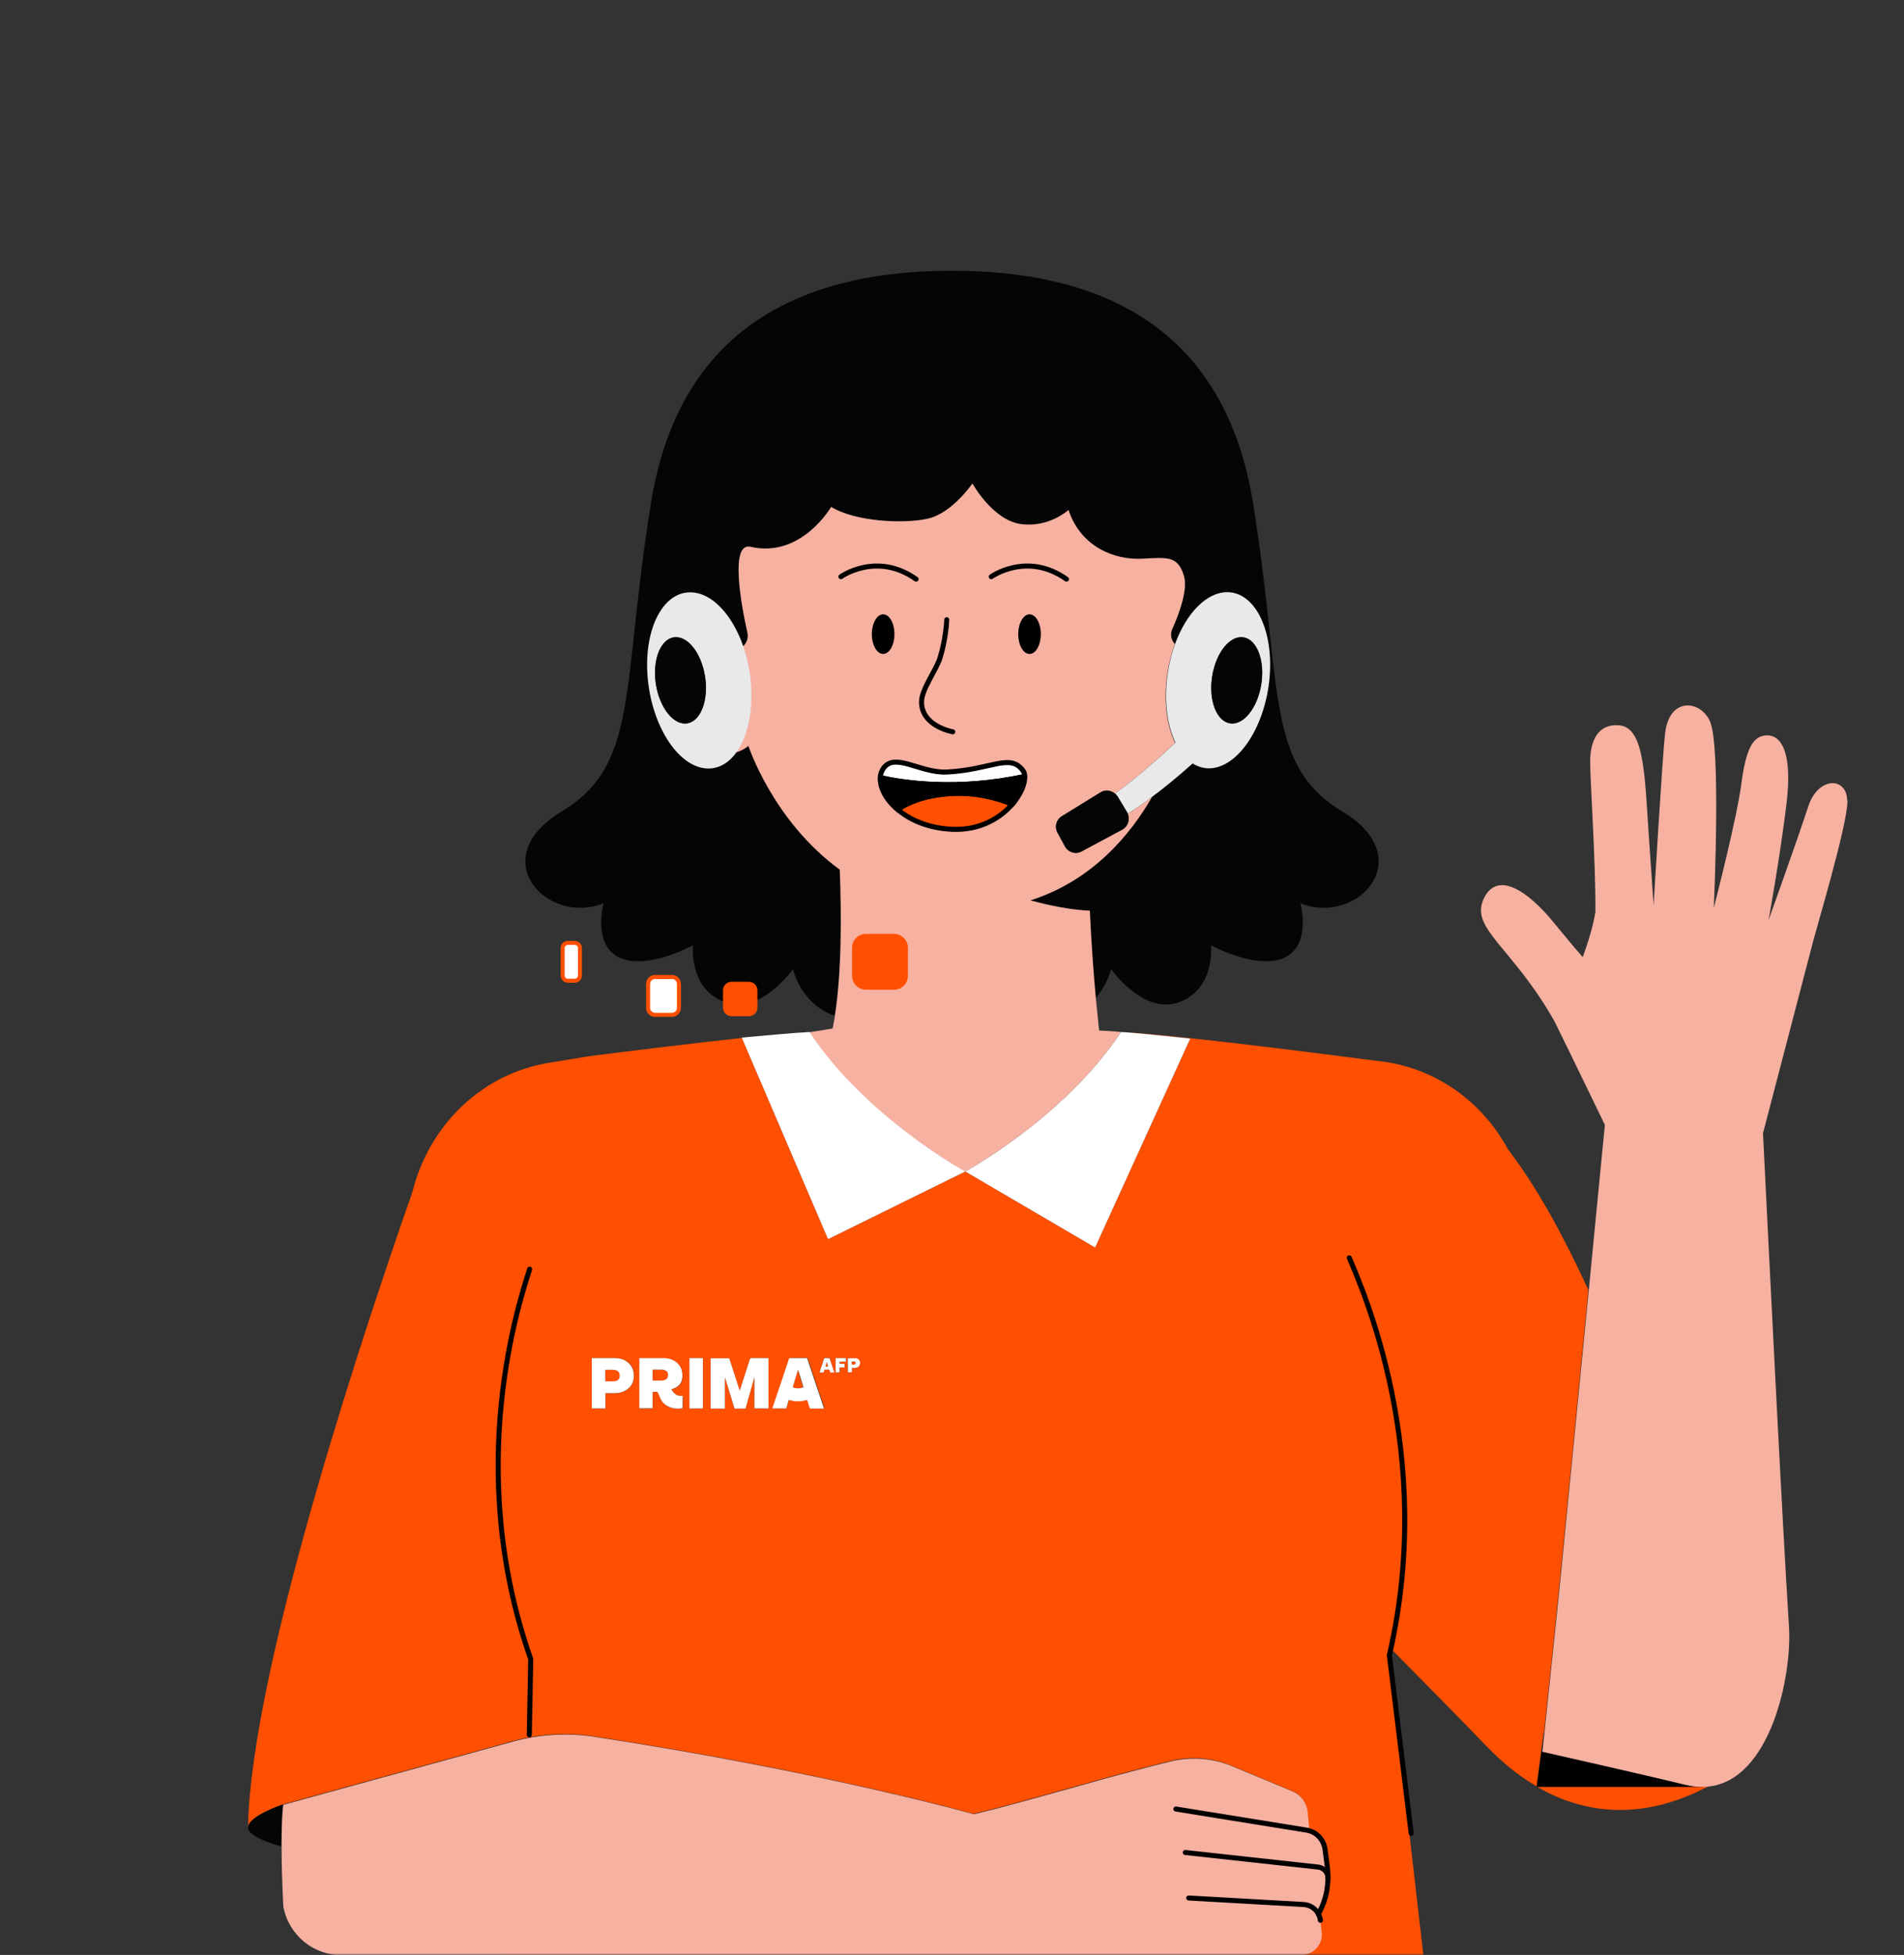
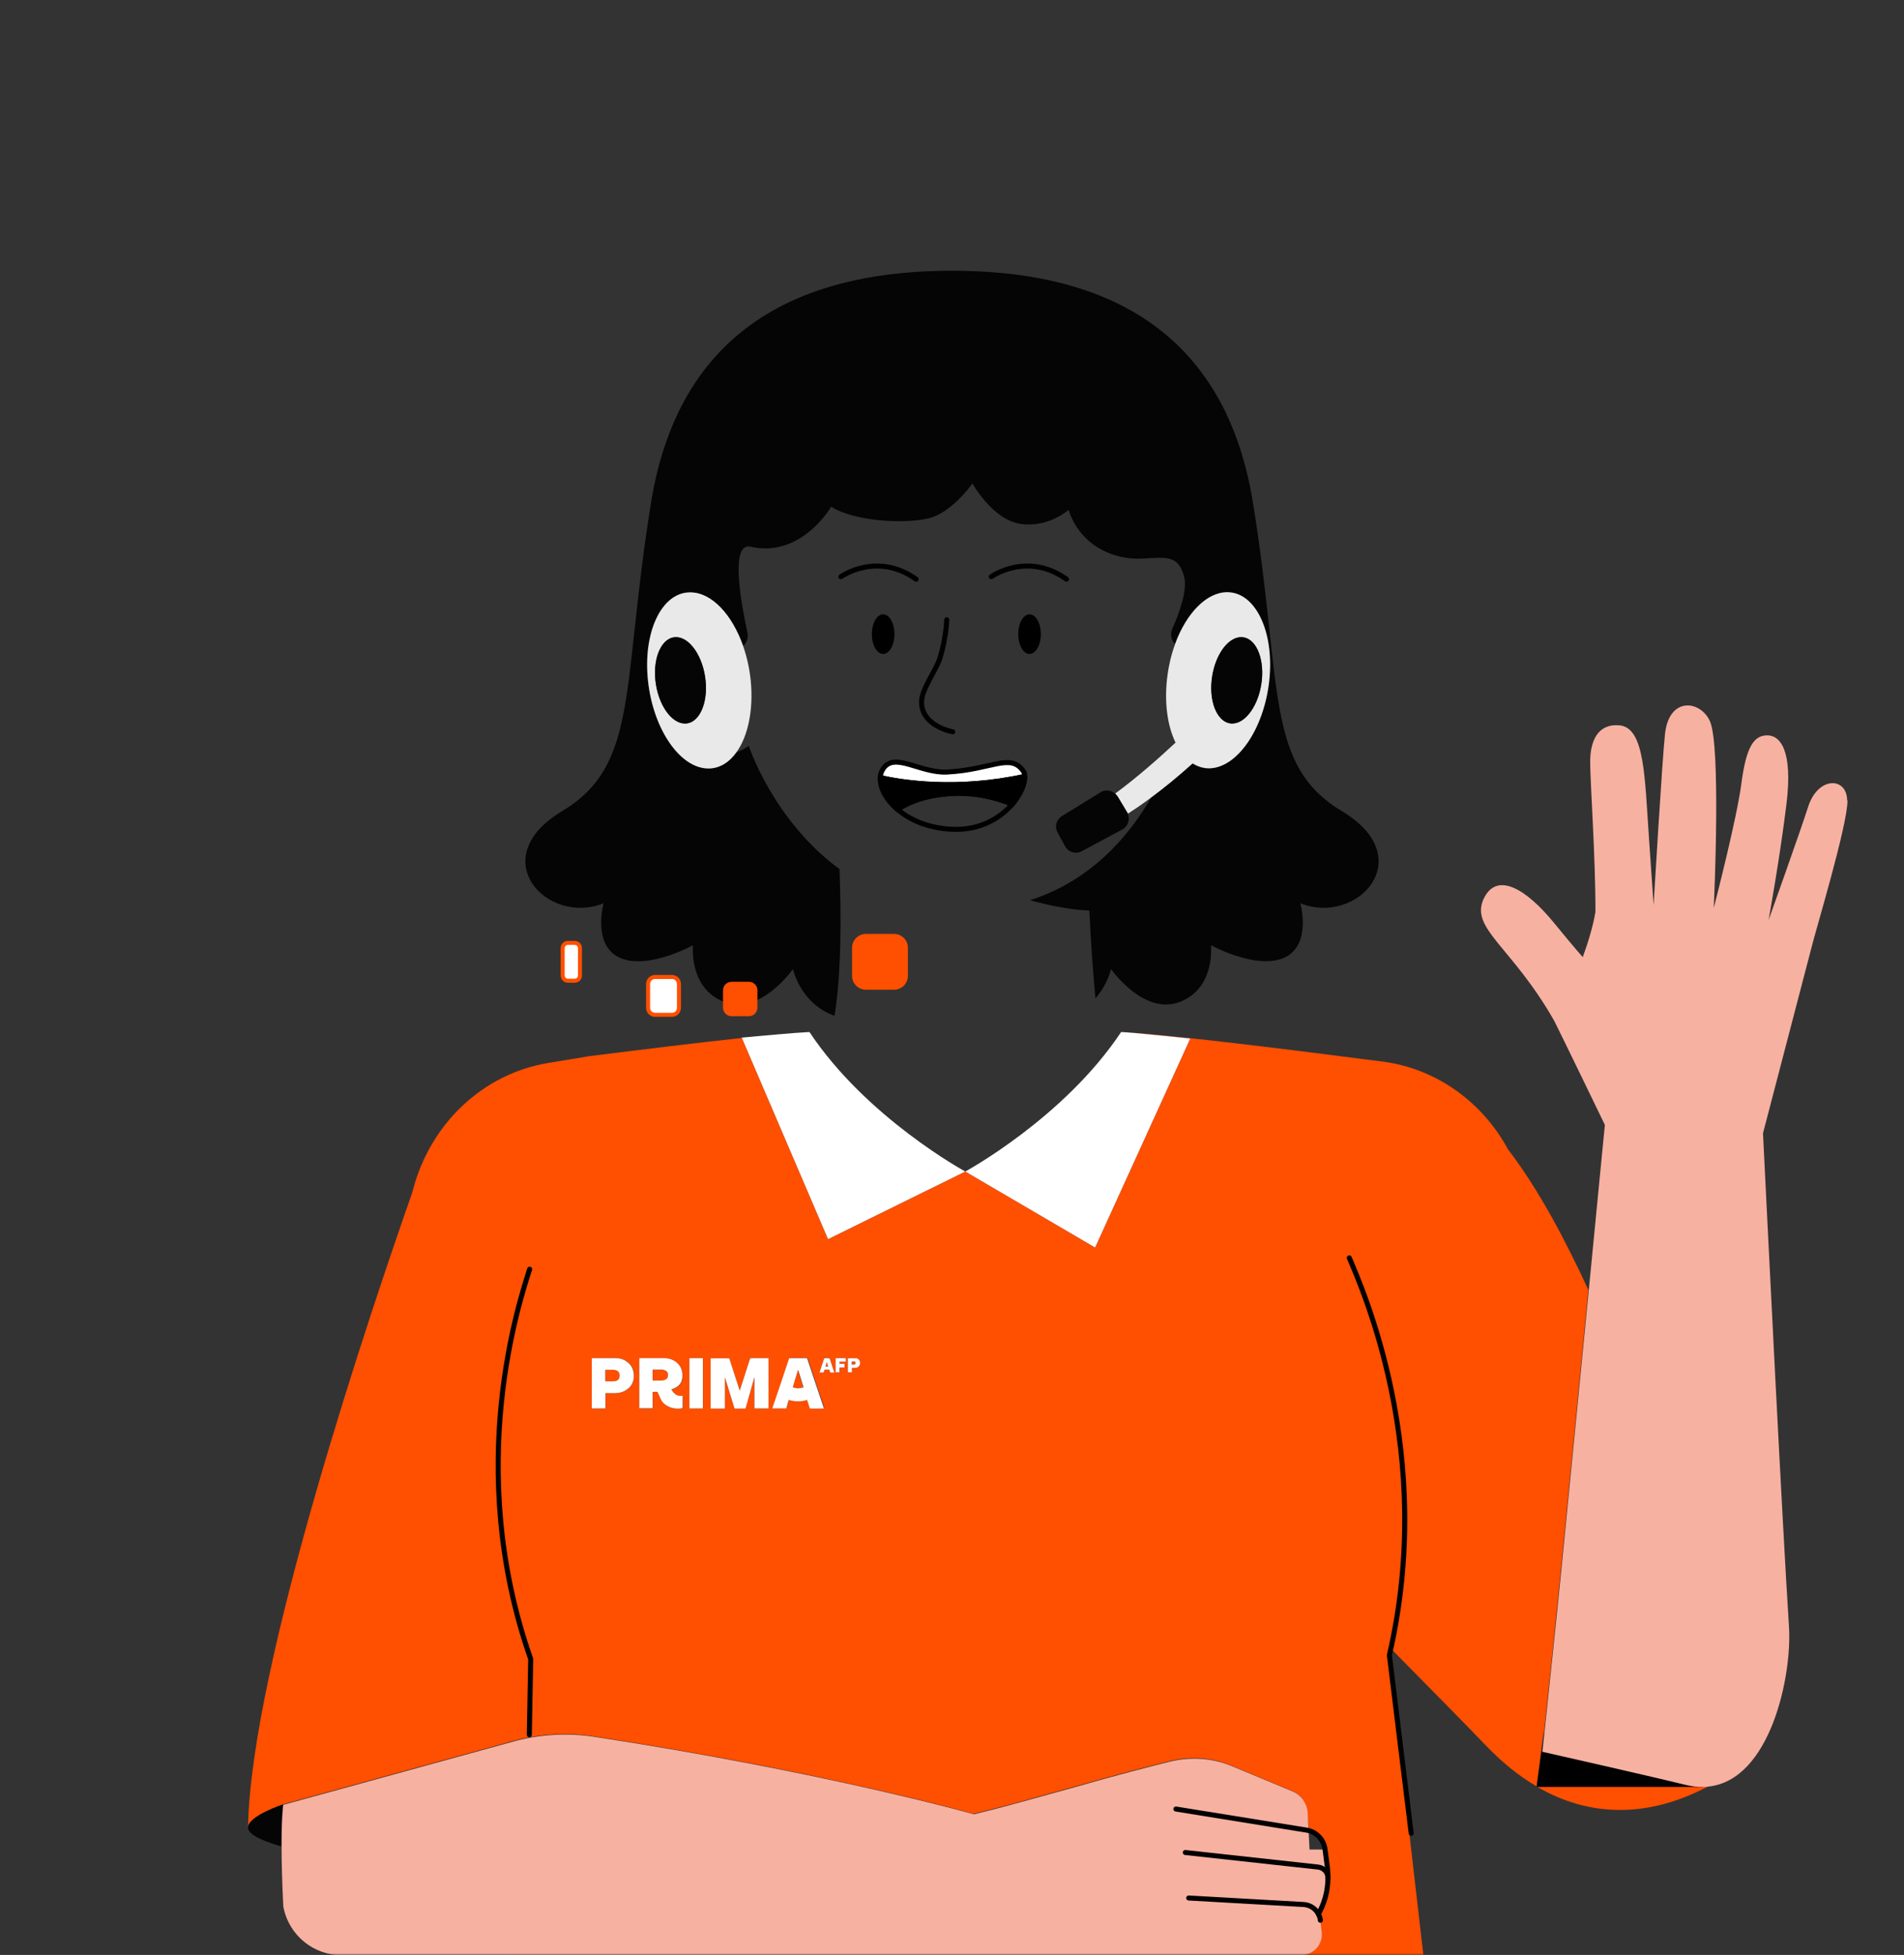
<svg xmlns="http://www.w3.org/2000/svg" width="493" height="506" viewBox="0 0 493 506" fill="none">
  <rect x="0" y="0" width="493" height="506" fill="#333333" stroke="none" />
  <mask id="mask0_3395_65567" style="mask-type:luminance" maskUnits="userSpaceOnUse" x="0" y="0" width="493" height="506">
    <path d="M463.661 0H29.61C13.591 0 0.606 12.985 0.606 29.003V476.996C0.606 493.015 13.591 506 29.61 506H463.661C479.68 506 492.665 493.015 492.665 476.996V29.003C492.665 12.985 479.68 0 463.661 0Z" fill="white" />
  </mask>
  <g mask="url(#mask0_3395_65567)">
    <path d="M217.534 225.067C200.228 212.488 193.859 193.019 193.859 193.019C193.859 193.019 192.697 194.06 190.654 194.701C188.771 197.345 186.287 198.908 183.403 198.908C176.072 198.908 169.061 188.692 167.739 176.113C166.417 163.534 171.305 153.319 178.636 153.319C184.164 153.319 189.492 159.088 192.336 167.3C193.338 166.459 193.819 165.137 193.538 163.775C191.936 156.444 188.931 140.26 194.339 141.502C207.519 144.506 215.211 131.166 215.211 131.166C221.46 135.012 233.999 135.613 240.248 134.211C246.498 132.808 251.786 125.117 251.786 125.117C251.786 125.117 257.034 134.611 264.324 135.613C271.615 136.614 276.663 131.967 276.663 131.967C279.908 141.662 288.801 144.907 295.491 144.586C302.141 144.266 304.945 143.625 306.548 149.033C307.63 152.678 305.226 159.008 303.543 162.733C302.942 164.095 303.223 165.658 304.184 166.659C307.109 158.807 312.277 153.319 317.645 153.319C324.976 153.319 329.863 163.534 328.541 176.113C327.219 188.692 320.248 198.908 312.877 198.908C311.355 198.908 309.913 198.467 308.631 197.626C304.865 201.031 301.38 203.875 298.175 206.239C292.607 215.973 282.752 227.911 266.688 232.999C271.776 234.401 277.184 235.483 282.071 235.683C282.472 244.576 283.113 252.669 283.633 258.397C286.838 254.792 287.68 250.826 287.68 250.826C287.68 250.826 296.092 262.884 305.426 259.359C314.76 255.833 313.558 244.657 313.558 244.657C313.558 244.657 325.296 251.106 332.507 247.901C339.718 244.657 336.713 233.8 336.713 233.8C351.455 239.689 367.68 222.062 347.529 210.004C327.379 197.946 332.186 177.956 324.415 130.044C316.643 82.132 281.59 70.074 246.498 70.074C211.405 70.074 176.352 82.132 168.581 130.044C160.809 177.956 165.616 197.946 145.466 210.004C125.316 222.062 141.54 239.689 156.282 233.8C156.282 233.8 153.278 244.657 160.489 247.901C167.699 251.146 179.437 244.657 179.437 244.657C179.437 244.657 178.235 255.833 187.569 259.359C196.903 262.884 205.316 250.826 205.316 250.826C205.316 250.826 207.239 259.799 216.092 262.924C217.895 251.627 217.815 236.484 217.374 225.067H217.534Z" fill="#060505" />
    <path d="M441.031 462.461H397.966C411.907 470.593 427.13 470.393 442.273 462.381C441.872 462.421 441.432 462.461 441.031 462.461Z" fill="#FF4F00" />
    <path d="M399.768 448.603C400.729 439.71 402.772 420.241 404.174 406.18C405.176 396.165 408.461 362.794 411.265 333.871C405.456 321.212 398.406 307.832 390.474 297.497C383.784 285.158 371.846 276.585 358.065 274.782C334.309 271.698 302.141 267.692 290.443 267.131C293.328 267.291 303.743 268.373 308.19 268.813L283.553 322.895L249.943 303.225L214.409 320.731L192.096 268.653C180.598 269.895 166.137 271.658 152.797 273.34C149.031 273.941 145.345 274.582 141.86 275.143C125.075 277.947 111.455 290.766 106.928 307.952C106.848 308.233 106.768 308.553 106.687 308.833C96.352 338.238 64.945 430.897 64.224 472.96C64.304 469.996 73.237 467.031 73.237 467.031L132.807 450.646C139.697 448.764 146.788 448.363 153.678 449.405C213.648 458.578 252.066 469.475 252.066 469.475C257.714 468.113 262.882 466.711 267.609 465.389L278.145 462.464C288.881 459.38 297.294 457.216 302.942 455.814C308.31 454.492 313.839 454.893 318.766 456.976L334.55 463.546C336.753 464.467 338.235 466.51 338.476 468.914L338.956 473.761H338.876C341.079 474.442 342.682 476.285 342.962 478.608L343.603 483.496L343.723 485.739C343.723 485.739 343.723 485.98 343.723 486.14C343.723 487.582 343.523 488.944 343.283 490.026C342.962 491.548 341.28 495.394 341.28 495.394C341.52 495.874 341.68 496.395 341.76 496.956L342.121 500.121C342.482 503.125 339.998 505.889 336.913 505.889H130.603C129.522 517.787 127.879 534.933 126.437 545.789C126.437 545.789 179.557 556.686 249.862 556.285C320.168 556.686 373.288 545.789 373.288 545.789C370.884 527.722 359.667 428.293 359.667 428.293C359.667 428.293 359.948 427.852 360.469 427.051C368.4 435.063 380.819 447.682 384.785 451.848C388.991 456.215 393.358 459.74 397.845 462.344L399.687 448.483L399.768 448.603ZM163.973 357.507C163.653 358.508 163.012 359.269 162.131 359.83C161.289 360.351 160.368 360.591 159.407 360.591C158.605 360.591 157.804 360.591 157.003 360.591C156.843 360.591 156.803 360.631 156.803 360.792C156.803 361.993 156.803 363.155 156.803 364.357V364.557H153.277V351.538H153.478C155.441 351.538 157.404 351.538 159.367 351.538C160.328 351.538 161.249 351.778 162.091 352.259C163.292 352.98 164.014 354.061 164.134 355.463C164.214 356.145 164.134 356.826 163.973 357.466V357.507ZM176.632 364.557C175.07 364.758 173.588 364.557 172.266 363.596C171.745 363.195 171.345 362.634 171.064 362.074C170.824 361.553 170.583 361.032 170.383 360.511C170.343 360.391 170.263 360.311 170.103 360.311C169.822 360.311 169.502 360.311 169.221 360.311C169.061 360.311 169.021 360.351 169.021 360.511C169.021 361.753 169.021 362.995 169.021 364.277C169.021 364.317 169.021 364.397 169.021 364.437C169.021 364.517 169.021 364.557 168.901 364.557C167.819 364.557 166.698 364.557 165.616 364.557C165.616 364.557 165.616 364.557 165.576 364.557V351.578C165.576 351.578 165.696 351.578 165.736 351.578C167.779 351.578 169.862 351.578 171.905 351.578C173.147 351.578 174.269 351.898 175.23 352.699C176.112 353.42 176.592 354.382 176.713 355.544C176.793 356.225 176.713 356.866 176.512 357.507C176.192 358.468 175.511 359.029 174.589 359.389C174.349 359.469 174.109 359.55 173.868 359.67C174.549 360.751 175.391 361.553 176.793 361.312C176.793 361.392 176.793 361.473 176.793 361.513C176.793 362.474 176.793 363.396 176.793 364.357C176.793 364.477 176.793 364.557 176.632 364.557ZM182.041 364.557H178.555V351.538H182.041V364.557ZM198.986 364.557H195.341V356.545C195.341 356.545 195.341 356.545 195.301 356.545C195.301 356.585 195.3 356.625 195.26 356.705C194.539 359.269 193.818 361.833 193.097 364.397C193.057 364.557 192.977 364.597 192.857 364.597C192.016 364.597 191.214 364.597 190.373 364.597C190.213 364.597 190.173 364.557 190.133 364.437C189.372 361.913 188.57 359.349 187.809 356.826C187.809 356.746 187.769 356.705 187.729 356.625H187.689V364.597H184.004V351.578H184.204C185.686 351.578 187.128 351.578 188.61 351.578C188.771 351.578 188.851 351.618 188.891 351.778C189.732 354.422 190.613 357.066 191.455 359.71C191.455 359.79 191.495 359.87 191.535 359.95C191.575 359.83 191.615 359.79 191.615 359.71C192.456 357.066 193.338 354.382 194.179 351.738C194.219 351.578 194.299 351.538 194.459 351.538C195.901 351.538 197.303 351.538 198.746 351.538H198.946V364.557H198.986ZM213.207 364.557C212.126 364.557 211.044 364.557 209.963 364.557C209.802 364.557 209.762 364.517 209.722 364.357C209.522 363.716 209.322 363.115 209.121 362.474C209.121 362.434 209.121 362.394 209.081 362.314C207.479 362.795 205.916 362.795 204.314 362.314C204.234 362.554 204.154 362.795 204.114 362.995C203.994 363.476 203.833 363.916 203.713 364.397C203.713 364.477 203.633 364.517 203.553 364.517C202.431 364.517 201.31 364.517 200.188 364.517C200.188 364.517 200.108 364.517 200.068 364.517C200.068 364.437 200.068 364.397 200.108 364.317C201.51 360.111 202.912 355.904 204.354 351.698C204.394 351.538 204.474 351.498 204.635 351.498C206.077 351.498 207.519 351.498 208.921 351.498C209.081 351.498 209.121 351.538 209.161 351.658C210.563 355.864 212.006 360.111 213.408 364.317C213.408 364.357 213.408 364.437 213.448 364.517H213.247L213.207 364.557ZM215.05 355.223C215.05 355.223 214.97 355.143 214.93 355.103C214.85 354.943 214.81 354.743 214.77 354.582C214.77 354.502 214.73 354.462 214.609 354.462C214.289 354.462 213.969 354.462 213.608 354.462C213.568 354.462 213.488 354.542 213.448 354.582C213.368 354.743 213.328 354.943 213.288 355.103C213.288 355.143 213.207 355.223 213.167 355.223C212.847 355.223 212.526 355.223 212.206 355.223C212.206 355.143 212.206 355.103 212.246 355.023C212.606 353.901 213.007 352.779 213.368 351.658C213.368 351.538 213.448 351.498 213.608 351.498C213.969 351.498 214.329 351.498 214.65 351.498C214.73 351.498 214.77 351.497 214.81 351.618C215.21 352.779 215.571 353.941 215.972 355.103C215.972 355.103 215.972 355.143 215.972 355.183C215.651 355.183 215.331 355.183 215.01 355.183L215.05 355.223ZM219.056 352.459C219.056 352.459 218.936 352.459 218.856 352.459C218.415 352.459 218.015 352.459 217.574 352.459C217.454 352.459 217.414 352.499 217.414 352.619C217.414 353.02 217.414 353.02 217.814 353.02H218.736V353.941C218.415 353.941 218.055 353.941 217.734 353.941C217.374 353.941 217.414 353.901 217.414 354.262C217.414 354.582 217.414 354.863 217.414 355.223C217.093 355.223 216.773 355.223 216.492 355.223C216.492 355.223 216.412 355.103 216.412 355.063C216.412 354.422 216.412 353.781 216.412 353.1V351.538H219.056V352.459ZM221.46 354.061C221.219 354.061 220.979 354.061 220.739 354.061C220.578 354.061 220.538 354.101 220.538 354.262C220.538 354.542 220.538 354.783 220.538 355.063C220.538 355.183 220.538 355.223 220.378 355.223C220.138 355.223 219.857 355.223 219.617 355.223C219.537 355.223 219.497 355.223 219.497 355.103C219.497 353.941 219.497 352.779 219.497 351.618C219.497 351.618 219.497 351.618 219.497 351.578C220.178 351.578 220.819 351.578 221.46 351.578C222.141 351.618 222.581 352.178 222.581 352.859C222.581 353.541 222.101 354.062 221.38 354.102L221.46 354.061Z" fill="#FF4F00" />
    <path d="M440.988 462.463C439.506 462.463 437.983 462.343 436.341 461.943C427.087 459.659 399.245 453.37 399.245 453.37C399.245 453.37 399.446 451.607 399.766 448.643L397.923 462.503H440.988V462.463Z" fill="black" />
    <path d="M478.282 207.158C478.202 201.068 470.751 200.868 468.187 208.8C466.144 215.21 457.932 238.164 457.932 238.164C457.932 238.164 460.896 221.9 462.579 207.999C464.261 194.098 460.896 190.252 457.491 190.332C454.086 190.413 452.123 193.337 450.881 202.911C449.679 211.885 444.431 232.275 443.79 234.839C443.79 234.839 443.79 234.839 443.75 234.839C443.911 231.274 445.553 193.337 442.789 186.767C440.465 181.319 432.253 180.117 431.131 189.852C430.41 196.181 428.167 234.278 428.167 234.278C428.167 234.278 428.047 232.355 427.005 217.493C425.843 201.028 425.924 188.249 419.234 187.728C413.585 187.288 411.742 191.975 411.742 197.183C411.742 202.39 413.144 222.1 413.104 236.041C412.463 239.807 411.221 243.893 409.819 247.739C407.536 245.135 405.012 242.09 402.488 239.005C395.237 230.072 387.386 225.305 384.061 232.876C380.776 240.448 391.592 245.135 402.488 264.323C405.573 270.533 415.548 291.164 415.548 291.164C414.787 298.775 413.184 315.48 411.382 333.948C408.537 362.872 405.293 396.242 404.291 406.257C402.889 420.318 400.806 439.787 399.884 448.681C399.564 451.645 399.364 453.408 399.364 453.408C399.364 453.408 427.205 459.697 436.459 461.98C438.102 462.381 439.624 462.541 441.106 462.501C441.547 462.501 441.948 462.501 442.348 462.421C458.412 460.739 464.021 433.818 463.22 421.079C461.457 393.678 457.771 319.046 456.489 293.327L469.028 245.335C469.749 242.09 478.442 213.487 478.362 207.198L478.282 207.158Z" fill="#F7B1A1" />
-     <path d="M249.945 303.226C249.945 303.226 275.504 289.365 290.286 267.131C288.443 266.891 284.597 266.731 284.597 266.731C284.597 266.731 284.237 263.566 283.756 258.438C283.235 252.75 282.594 244.618 282.194 235.724C277.346 235.524 271.938 234.442 266.811 233.04C282.875 227.953 292.73 215.975 298.298 206.28C296.015 208.003 293.891 209.445 291.968 210.687C292.649 212.169 292.049 213.972 290.566 214.773L280.031 220.421C278.508 221.262 276.585 220.662 275.744 219.139L273.781 215.534C272.98 214.052 273.461 212.209 274.903 211.328L284.918 205.158C286.12 204.397 287.642 204.597 288.643 205.479C294.252 201.353 299.98 196.305 304.267 192.299C302.264 188.173 301.383 182.444 302.024 176.155C302.384 172.79 303.145 169.585 304.187 166.701C303.225 165.659 302.905 164.137 303.546 162.775C305.228 159.049 307.632 152.679 306.55 149.074C304.948 143.706 302.144 144.347 295.494 144.627C288.764 144.948 279.87 141.703 276.665 132.009C276.665 132.009 271.618 136.655 264.327 135.654C257.036 134.652 251.788 125.158 251.788 125.158C251.788 125.158 246.54 132.85 240.251 134.252C234.001 135.654 221.463 135.053 215.213 131.207C215.213 131.207 207.522 144.547 194.342 141.543C188.934 140.301 191.898 156.525 193.541 163.816C193.821 165.178 193.34 166.5 192.339 167.341C193.26 170.066 193.941 173.03 194.262 176.155C195.063 183.846 193.541 190.617 190.576 194.743C192.619 194.142 193.781 193.06 193.781 193.06C193.781 193.06 200.151 212.529 217.457 225.108C217.897 236.526 217.977 251.668 216.175 262.965C216.014 264.087 215.814 265.169 215.574 266.21C215.574 266.21 211.648 266.891 209.525 267.172C224.307 289.405 249.865 303.266 249.865 303.266L249.945 303.226Z" fill="#F7B1A1" />
    <path d="M171.984 354.628C171.744 354.548 171.464 354.548 171.183 354.508C170.542 354.508 169.861 354.508 169.22 354.508H169.02C169.02 354.508 169.02 354.628 169.02 354.668C169.02 355.509 169.02 356.351 169.02 357.192C169.02 357.352 169.1 357.352 169.22 357.352C169.901 357.352 170.582 357.352 171.263 357.352C171.464 357.352 171.664 357.352 171.864 357.272C172.505 357.152 172.866 356.791 172.986 356.19C173.106 355.429 172.826 354.828 171.984 354.628Z" fill="#FF4F00" />
    <path d="M200.907 267.772C204.432 267.491 207.797 267.211 209.44 267.131C207.236 267.251 204.352 267.451 200.907 267.772Z" fill="#FF4F00" />
    <path d="M206.835 355.303C206.755 355.063 206.675 354.822 206.595 354.582C206.595 354.582 206.595 354.582 206.555 354.582C206.555 354.622 206.555 354.662 206.515 354.742C206.114 356.104 205.713 357.506 205.273 358.868C205.233 359.028 205.273 359.109 205.393 359.149C206.194 359.469 206.995 359.469 207.797 359.149C207.957 359.109 207.957 359.029 207.917 358.908C207.516 357.707 207.156 356.505 206.795 355.303H206.835Z" fill="#FF4F00" />
    <path d="M214.05 352.539C213.93 352.9 213.85 353.3 213.729 353.661H214.451C214.33 353.26 214.21 352.9 214.09 352.539C214.09 352.539 214.09 352.539 214.05 352.539Z" fill="#FF4F00" />
    <path d="M221.221 352.461C221.221 352.461 220.86 352.461 220.66 352.461C220.66 352.461 220.54 352.501 220.54 352.541C220.54 352.781 220.54 353.022 220.54 353.262H221.02C221.02 353.262 221.1 353.262 221.181 353.262C221.381 353.262 221.541 353.102 221.541 352.861C221.541 352.621 221.421 352.501 221.221 352.461Z" fill="#FF4F00" />
    <path d="M159.612 354.705C159.332 354.625 159.051 354.545 158.771 354.545C158.17 354.545 157.529 354.545 156.928 354.545C156.808 354.545 156.768 354.585 156.768 354.705C156.768 355.146 156.768 355.586 156.768 356.027V357.309C156.768 357.549 156.768 357.549 157.008 357.549C157.529 357.549 158.05 357.549 158.611 357.549C158.811 357.549 159.052 357.549 159.252 357.509C159.893 357.429 160.333 357.069 160.454 356.508C160.494 356.267 160.534 356.027 160.494 355.827C160.454 355.266 160.173 354.865 159.612 354.705Z" fill="#FF4F00" />
    <path d="M249.939 303.225C249.939 303.225 224.381 289.364 209.599 267.131C209.599 267.131 209.478 267.131 209.438 267.131C207.796 267.211 204.431 267.451 200.906 267.772C197.741 268.052 194.416 268.333 192.092 268.573V268.653L214.406 320.731L249.939 303.225Z" fill="white" />
    <path d="M249.943 303.225L283.553 322.895L308.19 268.813C303.704 268.373 293.328 267.251 290.444 267.131C290.404 267.131 290.324 267.131 290.283 267.131C275.501 289.364 249.943 303.225 249.943 303.225Z" fill="white" />
-     <path d="M269.97 506.01H337.031C340.075 506.01 342.559 503.246 342.239 500.242L341.878 497.077C341.798 496.516 341.638 495.995 341.397 495.514C341.397 495.514 343.12 491.669 343.4 490.146C343.601 489.065 343.801 487.703 343.841 486.261C343.841 486.14 343.841 486.02 343.841 485.86L343.721 483.616L343.08 478.729C342.759 476.406 341.157 474.563 338.994 473.922H339.074L338.593 469.034C338.353 466.631 336.871 464.588 334.667 463.667L318.883 457.097C313.956 455.054 308.428 454.653 303.06 455.935C297.411 457.337 288.999 459.5 278.262 462.585L267.727 465.509C262.96 466.831 257.832 468.233 252.183 469.595C252.183 469.595 213.766 458.699 153.796 449.525C146.905 448.484 139.774 448.884 132.924 450.767L73.355 467.152C73.355 467.152 72.914 470.156 72.914 477.968C72.914 481.854 73.034 486.982 73.355 493.471C74.757 500.882 81.086 506.09 88.698 506.09H270.05L269.97 506.01Z" fill="#F7B1A1" />
+     <path d="M269.97 506.01H337.031C340.075 506.01 342.559 503.246 342.239 500.242L341.878 497.077C341.798 496.516 341.638 495.995 341.397 495.514C341.397 495.514 343.12 491.669 343.4 490.146C343.601 489.065 343.801 487.703 343.841 486.261C343.841 486.14 343.841 486.02 343.841 485.86L343.721 483.616L343.08 478.729H339.074L338.593 469.034C338.353 466.631 336.871 464.588 334.667 463.667L318.883 457.097C313.956 455.054 308.428 454.653 303.06 455.935C297.411 457.337 288.999 459.5 278.262 462.585L267.727 465.509C262.96 466.831 257.832 468.233 252.183 469.595C252.183 469.595 213.766 458.699 153.796 449.525C146.905 448.484 139.774 448.884 132.924 450.767L73.355 467.152C73.355 467.152 72.914 470.156 72.914 477.968C72.914 481.854 73.034 486.982 73.355 493.471C74.757 500.882 81.086 506.09 88.698 506.09H270.05L269.97 506.01Z" fill="#F7B1A1" />
    <path d="M73.238 467.068C73.238 467.068 64.305 470.033 64.225 472.997C64.144 475.201 69.793 477.043 72.797 477.885C72.797 470.073 73.238 467.068 73.238 467.068Z" fill="#060505" />
    <path d="M194.463 351.529C194.463 351.529 194.262 351.569 194.182 351.73C193.341 354.374 192.46 357.058 191.618 359.701C191.618 359.782 191.578 359.822 191.538 359.942C191.498 359.822 191.458 359.742 191.458 359.701C190.617 357.058 189.735 354.414 188.894 351.77C188.854 351.609 188.774 351.569 188.614 351.569C187.132 351.569 185.689 351.569 184.207 351.569H184.007V364.589H187.692V356.617H187.732C187.732 356.617 187.772 356.737 187.813 356.817C188.574 359.341 189.375 361.905 190.136 364.429C190.176 364.549 190.216 364.629 190.376 364.589C191.218 364.589 192.019 364.589 192.86 364.589C193.02 364.589 193.06 364.589 193.1 364.388C193.822 361.825 194.543 359.261 195.264 356.697C195.264 356.657 195.264 356.617 195.304 356.537C195.304 356.537 195.304 356.537 195.344 356.537V364.549H198.989V351.529H198.789C197.347 351.529 195.905 351.529 194.503 351.529H194.463Z" fill="white" />
    <path d="M176.753 361.264C175.311 361.504 174.51 360.743 173.829 359.621C174.069 359.541 174.31 359.421 174.55 359.341C175.431 358.981 176.153 358.38 176.473 357.458C176.673 356.817 176.753 356.136 176.673 355.495C176.553 354.333 176.113 353.412 175.191 352.651C174.23 351.85 173.068 351.529 171.866 351.529C169.823 351.529 167.74 351.529 165.697 351.529C165.657 351.529 165.577 351.529 165.537 351.529V364.509H165.577C166.658 364.509 167.78 364.509 168.862 364.509C168.982 364.509 168.982 364.469 168.982 364.388C168.982 364.348 168.982 364.268 168.982 364.228C168.982 362.986 168.982 361.745 168.982 360.463C168.982 360.302 169.022 360.262 169.182 360.262C169.463 360.262 169.783 360.262 170.063 360.262C170.224 360.262 170.264 360.302 170.344 360.463C170.584 360.983 170.784 361.504 171.025 362.025C171.305 362.626 171.706 363.147 172.227 363.547C173.549 364.509 174.991 364.749 176.593 364.509C176.713 364.509 176.753 364.429 176.753 364.309C176.753 363.347 176.753 362.426 176.753 361.464C176.753 361.424 176.753 361.344 176.753 361.264ZM172.948 356.176C172.868 356.777 172.467 357.138 171.826 357.258C171.626 357.258 171.425 357.338 171.225 357.338C170.544 357.338 169.863 357.338 169.182 357.338C169.062 357.338 168.982 357.338 168.982 357.178C168.982 356.336 168.982 355.495 168.982 354.654C168.982 354.614 168.982 354.574 168.982 354.494H169.182C169.823 354.494 170.504 354.494 171.145 354.494C171.425 354.494 171.666 354.494 171.946 354.614C172.788 354.814 173.068 355.415 172.948 356.176Z" fill="white" />
    <path d="M209.085 351.689C209.085 351.689 208.965 351.529 208.845 351.529C207.403 351.529 205.961 351.529 204.559 351.529C204.398 351.529 204.358 351.569 204.278 351.73C202.876 355.936 201.474 360.142 200.032 364.349C200.032 364.389 200.032 364.469 199.992 364.549C200.032 364.549 200.072 364.549 200.112 364.549C201.234 364.549 202.355 364.549 203.477 364.549C203.557 364.549 203.637 364.549 203.637 364.429C203.757 363.948 203.918 363.507 204.038 363.027C204.118 362.786 204.158 362.586 204.238 362.346C205.84 362.826 207.403 362.826 209.005 362.346C209.005 362.426 209.005 362.466 209.045 362.506C209.246 363.147 209.446 363.747 209.646 364.388C209.686 364.509 209.726 364.589 209.887 364.589C210.968 364.589 212.05 364.589 213.131 364.589H213.332C213.332 364.589 213.332 364.469 213.292 364.388C211.89 360.182 210.447 355.936 209.045 351.73L209.085 351.689ZM207.843 359.141C207.042 359.421 206.241 359.421 205.44 359.141C205.32 359.101 205.28 359.02 205.32 358.86C205.72 357.498 206.161 356.096 206.562 354.734C206.562 354.694 206.562 354.654 206.602 354.574C206.602 354.574 206.602 354.574 206.642 354.574C206.722 354.814 206.802 355.055 206.882 355.295C207.243 356.497 207.643 357.698 208.004 358.9C208.044 359.06 208.004 359.101 207.884 359.141H207.843Z" fill="white" />
    <path d="M162.048 352.25C161.206 351.73 160.285 351.529 159.324 351.529C157.361 351.529 155.398 351.529 153.435 351.529H153.234V364.549H156.76V364.349C156.76 363.147 156.76 361.985 156.76 360.783C156.76 360.623 156.8 360.583 156.96 360.583C157.761 360.583 158.562 360.583 159.364 360.583C160.325 360.583 161.246 360.343 162.088 359.822C162.969 359.261 163.61 358.54 163.93 357.498C164.131 356.817 164.171 356.176 164.091 355.495C163.93 354.053 163.249 353.012 162.048 352.29V352.25ZM160.405 356.497C160.285 357.058 159.844 357.418 159.203 357.498C159.003 357.498 158.803 357.498 158.562 357.538C158.042 357.538 157.521 357.538 156.96 357.538C156.72 357.538 156.72 357.538 156.72 357.298V356.016C156.72 355.575 156.72 355.135 156.72 354.694C156.72 354.574 156.72 354.534 156.88 354.534C157.481 354.534 158.122 354.534 158.723 354.534C159.003 354.534 159.283 354.614 159.564 354.694C160.085 354.854 160.365 355.255 160.445 355.816C160.445 356.056 160.445 356.296 160.405 356.497Z" fill="white" />
    <path d="M178.515 364.549H182V351.529H178.515V364.549Z" fill="white" />
    <path d="M214.81 351.649C214.81 351.649 214.73 351.529 214.65 351.529C214.289 351.529 213.929 351.529 213.608 351.529C213.488 351.529 213.408 351.569 213.368 351.689C213.007 352.811 212.607 353.933 212.246 355.055C212.246 355.095 212.246 355.175 212.206 355.255C212.567 355.255 212.847 355.255 213.168 355.255C213.168 355.255 213.248 355.175 213.288 355.135C213.368 354.974 213.408 354.774 213.448 354.614C213.448 354.574 213.528 354.494 213.608 354.494C213.929 354.494 214.249 354.494 214.61 354.494C214.69 354.494 214.73 354.534 214.77 354.614C214.81 354.774 214.89 354.974 214.93 355.135C214.93 355.175 215.01 355.255 215.05 355.255C215.371 355.255 215.691 355.255 216.012 355.255C216.012 355.215 216.012 355.175 216.012 355.175C215.611 354.013 215.211 352.851 214.85 351.689L214.81 351.649ZM213.728 353.692C213.849 353.292 213.969 352.931 214.049 352.571C214.049 352.571 214.049 352.571 214.089 352.571C214.209 352.931 214.329 353.332 214.449 353.692H213.728Z" fill="white" />
    <path d="M221.501 351.569C220.86 351.529 220.179 351.569 219.538 351.569C219.538 351.569 219.538 351.569 219.538 351.609C219.538 352.771 219.538 353.933 219.538 355.095C219.538 355.215 219.578 355.215 219.658 355.215C219.898 355.215 220.179 355.215 220.419 355.215C220.539 355.215 220.579 355.215 220.579 355.055C220.579 354.774 220.579 354.494 220.579 354.253C220.579 354.093 220.579 354.053 220.779 354.053C221.02 354.053 221.26 354.053 221.501 354.053C222.182 354.013 222.662 353.492 222.702 352.811C222.702 352.13 222.262 351.609 221.581 351.529L221.501 351.569ZM221.18 353.212C221.18 353.212 221.1 353.212 221.02 353.212H220.539C220.539 352.971 220.539 352.731 220.539 352.491C220.539 352.491 220.619 352.411 220.659 352.411C220.86 352.411 221.02 352.411 221.22 352.411C221.46 352.411 221.541 352.611 221.541 352.811C221.541 353.012 221.38 353.172 221.18 353.212Z" fill="white" />
    <path d="M216.373 353.092C216.373 353.733 216.373 354.414 216.373 355.055C216.373 355.095 216.413 355.215 216.453 355.215C216.774 355.215 217.054 355.215 217.375 355.215C217.375 354.894 217.375 354.574 217.375 354.253C217.375 353.893 217.334 353.933 217.695 353.933C218.016 353.933 218.376 353.933 218.697 353.933V353.012H217.775C217.375 353.012 217.375 353.011 217.375 352.611C217.375 352.491 217.375 352.451 217.535 352.451C217.975 352.451 218.376 352.451 218.817 352.451C218.897 352.451 218.937 352.451 219.017 352.451V351.529H216.373V353.092Z" fill="white" />
    <path d="M312.996 198.864C320.327 198.864 327.338 188.649 328.66 176.07C329.982 163.491 325.094 153.275 317.763 153.275C312.395 153.275 307.187 158.763 304.303 166.615C303.221 169.5 302.5 172.705 302.14 176.07C301.499 182.399 302.38 188.088 304.383 192.214C300.097 196.22 294.368 201.267 288.76 205.393C289 205.594 289.2 205.874 289.401 206.155L291.884 210.281C291.884 210.281 292.005 210.521 292.045 210.601C293.968 209.36 296.091 207.917 298.374 206.195C301.539 203.831 305.064 200.987 308.83 197.582C310.112 198.383 311.554 198.864 313.076 198.864H312.996ZM326.737 176.07C326.096 182.239 322.651 187.246 319.085 187.246C315.52 187.246 313.116 182.239 313.757 176.07C314.398 169.9 317.843 164.893 321.409 164.893C324.974 164.893 327.378 169.9 326.737 176.07Z" fill="#E9E9EA" />
    <path d="M178.678 153.322C171.347 153.322 166.459 163.538 167.781 176.117C169.103 188.695 176.074 198.911 183.445 198.911C186.289 198.911 188.813 197.348 190.696 194.704C193.66 190.578 195.142 183.768 194.381 176.117C194.061 172.992 193.38 170.028 192.458 167.303C189.614 159.091 184.286 153.322 178.758 153.322H178.678ZM169.704 176.117C169.063 169.947 171.467 164.94 175.032 164.94C178.598 164.94 182.043 169.947 182.684 176.117C183.325 182.286 180.921 187.293 177.356 187.293C173.79 187.293 170.345 182.286 169.704 176.117Z" fill="#E9E9EA" />
    <path d="M177.356 187.254C180.961 187.254 183.325 182.247 182.684 176.077C182.043 169.908 178.597 164.9 175.032 164.9C171.467 164.9 169.063 169.908 169.704 176.077C170.345 182.247 173.79 187.254 177.356 187.254Z" fill="#060505" />
    <path d="M321.369 164.93C317.764 164.93 314.359 169.937 313.718 176.106C313.077 182.276 315.48 187.283 319.046 187.283C322.611 187.283 326.056 182.276 326.697 176.106C327.338 169.937 324.935 164.93 321.369 164.93Z" fill="#060505" />
    <path d="M289.322 206.154C289.162 205.874 288.922 205.633 288.681 205.393C287.68 204.512 286.158 204.312 284.956 205.073L274.941 211.242C273.499 212.123 273.018 213.966 273.819 215.448L275.782 219.054C276.623 220.576 278.506 221.177 280.068 220.336L290.604 214.687C292.087 213.886 292.647 212.123 292.006 210.601C291.966 210.481 291.886 210.361 291.846 210.28L289.362 206.154H289.322Z" fill="#060505" />
  </g>
  <path d="M269.501 164.141C269.505 161.309 268.198 159.012 266.583 159.01C264.968 159.008 263.656 161.302 263.652 164.134C263.649 166.966 264.955 169.263 266.571 169.265C268.186 169.267 269.498 166.973 269.501 164.141Z" fill="black" />
  <path d="M231.596 164.141C231.599 161.309 230.293 159.012 228.678 159.01C227.063 159.008 225.75 161.302 225.747 164.134C225.744 166.966 227.05 169.263 228.665 169.265C230.28 169.267 231.592 166.973 231.596 164.141Z" fill="black" />
  <path d="M217.735 149.267C217.735 149.267 226.989 142.656 237.205 149.907" stroke="black" stroke-width="1.3" stroke-miterlimit="10" stroke-linecap="round" />
  <path d="M256.672 149.267C256.672 149.267 265.926 142.656 276.141 149.907" stroke="black" stroke-width="1.3" stroke-miterlimit="10" stroke-linecap="round" />
-   <path d="M262.125 208.117C259.04 211.723 253.792 214.967 246.541 214.647C240.372 214.366 235.565 212.243 232.4 209.479C234.924 207.757 239.17 205.874 245.78 205.393C252.47 204.912 258.159 206.475 262.125 208.117Z" fill="#FF4F00" />
  <path d="M265.325 200.949C247.778 204.794 233.677 202.551 227.949 201.269C227.949 200.468 228.189 199.747 228.59 199.106C231.474 194.419 238.244 200.188 245.215 199.827C256.792 199.226 261.599 194.779 264.964 199.587C265.205 199.907 265.325 200.388 265.325 200.909V200.949Z" fill="white" />
  <path d="M262.125 208.117C259.04 211.723 253.792 214.967 246.541 214.647C240.372 214.366 235.565 212.243 232.4 209.479C234.924 207.757 239.17 205.874 245.78 205.393C252.47 204.912 258.159 206.475 262.125 208.117Z" stroke="black" stroke-width="1.3" stroke-miterlimit="10" stroke-linecap="round" />
  <path d="M265.327 200.943C265.447 202.746 264.365 205.55 262.122 208.154C258.156 206.512 252.467 204.949 245.777 205.43C239.167 205.911 234.921 207.794 232.397 209.516C229.353 206.952 227.79 203.828 227.951 201.304C233.679 202.586 247.78 204.789 265.327 200.983V200.943Z" stroke="black" stroke-width="1.3" stroke-miterlimit="10" stroke-linecap="round" />
  <path d="M265.325 200.949C247.778 204.794 233.677 202.551 227.949 201.269C227.949 200.468 228.189 199.747 228.59 199.106C231.474 194.419 238.244 200.188 245.215 199.827C256.792 199.226 261.599 194.779 264.964 199.587C265.205 199.907 265.325 200.388 265.325 200.909V200.949Z" stroke="black" stroke-width="1.3" stroke-miterlimit="10" stroke-linecap="round" />
  <path d="M265.327 200.943C265.447 202.746 264.365 205.55 262.122 208.154C258.156 206.512 252.467 204.949 245.777 205.43C239.167 205.911 234.921 207.794 232.397 209.516C229.353 206.952 227.79 203.828 227.951 201.304C233.679 202.586 247.78 204.789 265.327 200.983V200.943Z" fill="black" />
  <path d="M245.138 160.412C245.138 160.412 244.978 165.259 243.376 170.347C242.374 173.512 238.608 178.439 238.608 181.684C238.608 188.014 246.701 189.416 246.701 189.416" stroke="black" stroke-width="1.3" stroke-miterlimit="10" stroke-linecap="round" />
  <path d="M349.373 325.578C352.658 333.43 371.887 375.974 359.749 428.413L365.397 474.522" stroke="black" stroke-width="1.3" stroke-miterlimit="10" stroke-linecap="round" />
  <path d="M137.135 328.506C134.652 336.478 119.95 379.703 137.416 429.417L137.055 449.007" stroke="black" stroke-width="1.3" stroke-miterlimit="10" stroke-linecap="round" />
  <path d="M304.467 468.232L338.238 473.681C340.802 474.081 342.725 476.084 343.085 478.648L343.726 483.535L343.886 486.179" stroke="black" stroke-width="1.3" stroke-miterlimit="10" stroke-linecap="round" />
  <path d="M306.91 479.488L341.282 483.254C342.764 483.414 343.886 484.656 343.846 486.178C343.806 487.701 343.645 488.982 343.405 490.064C343.084 491.586 342.564 493.069 341.843 494.511L341.362 495.432" stroke="black" stroke-width="1.3" stroke-miterlimit="10" stroke-linecap="round" />
  <path d="M307.791 491.26L337.476 492.942C339.759 493.062 341.602 494.745 341.882 497.028" stroke="black" stroke-width="1.3" stroke-miterlimit="10" stroke-linecap="round" />
  <path d="M193.917 254.117H189.416C188.199 254.117 187.213 255.103 187.213 256.32V260.822C187.213 262.038 188.199 263.024 189.416 263.024H193.917C195.134 263.024 196.12 262.038 196.12 260.822V256.32C196.12 255.103 195.134 254.117 193.917 254.117Z" fill="#FF4F00" />
  <path d="M231.491 241.719H224.208C222.228 241.719 220.623 243.324 220.623 245.304V252.588C220.623 254.568 222.228 256.173 224.208 256.173H231.491C233.471 256.173 235.077 254.568 235.077 252.588V245.304C235.077 243.324 233.471 241.719 231.491 241.719Z" fill="#FF4F00" />
  <path d="M173.999 252.875H169.61C168.615 252.875 167.809 253.681 167.809 254.676V260.866C167.809 261.86 168.615 262.667 169.61 262.667H173.999C174.994 262.667 175.8 261.86 175.8 260.866V254.676C175.8 253.681 174.994 252.875 173.999 252.875Z" fill="white" stroke="#FF4F00" stroke-width="1.043" stroke-miterlimit="10" stroke-linecap="round" />
  <path d="M148.82 244.049H147.035C146.289 244.049 145.685 244.654 145.685 245.399V252.49C145.685 253.236 146.289 253.84 147.035 253.84H148.82C149.566 253.84 150.17 253.236 150.17 252.49V245.399C150.17 244.654 149.566 244.049 148.82 244.049Z" fill="white" stroke="#FF4F00" stroke-width="1.043" stroke-miterlimit="10" stroke-linecap="round" />
</svg>